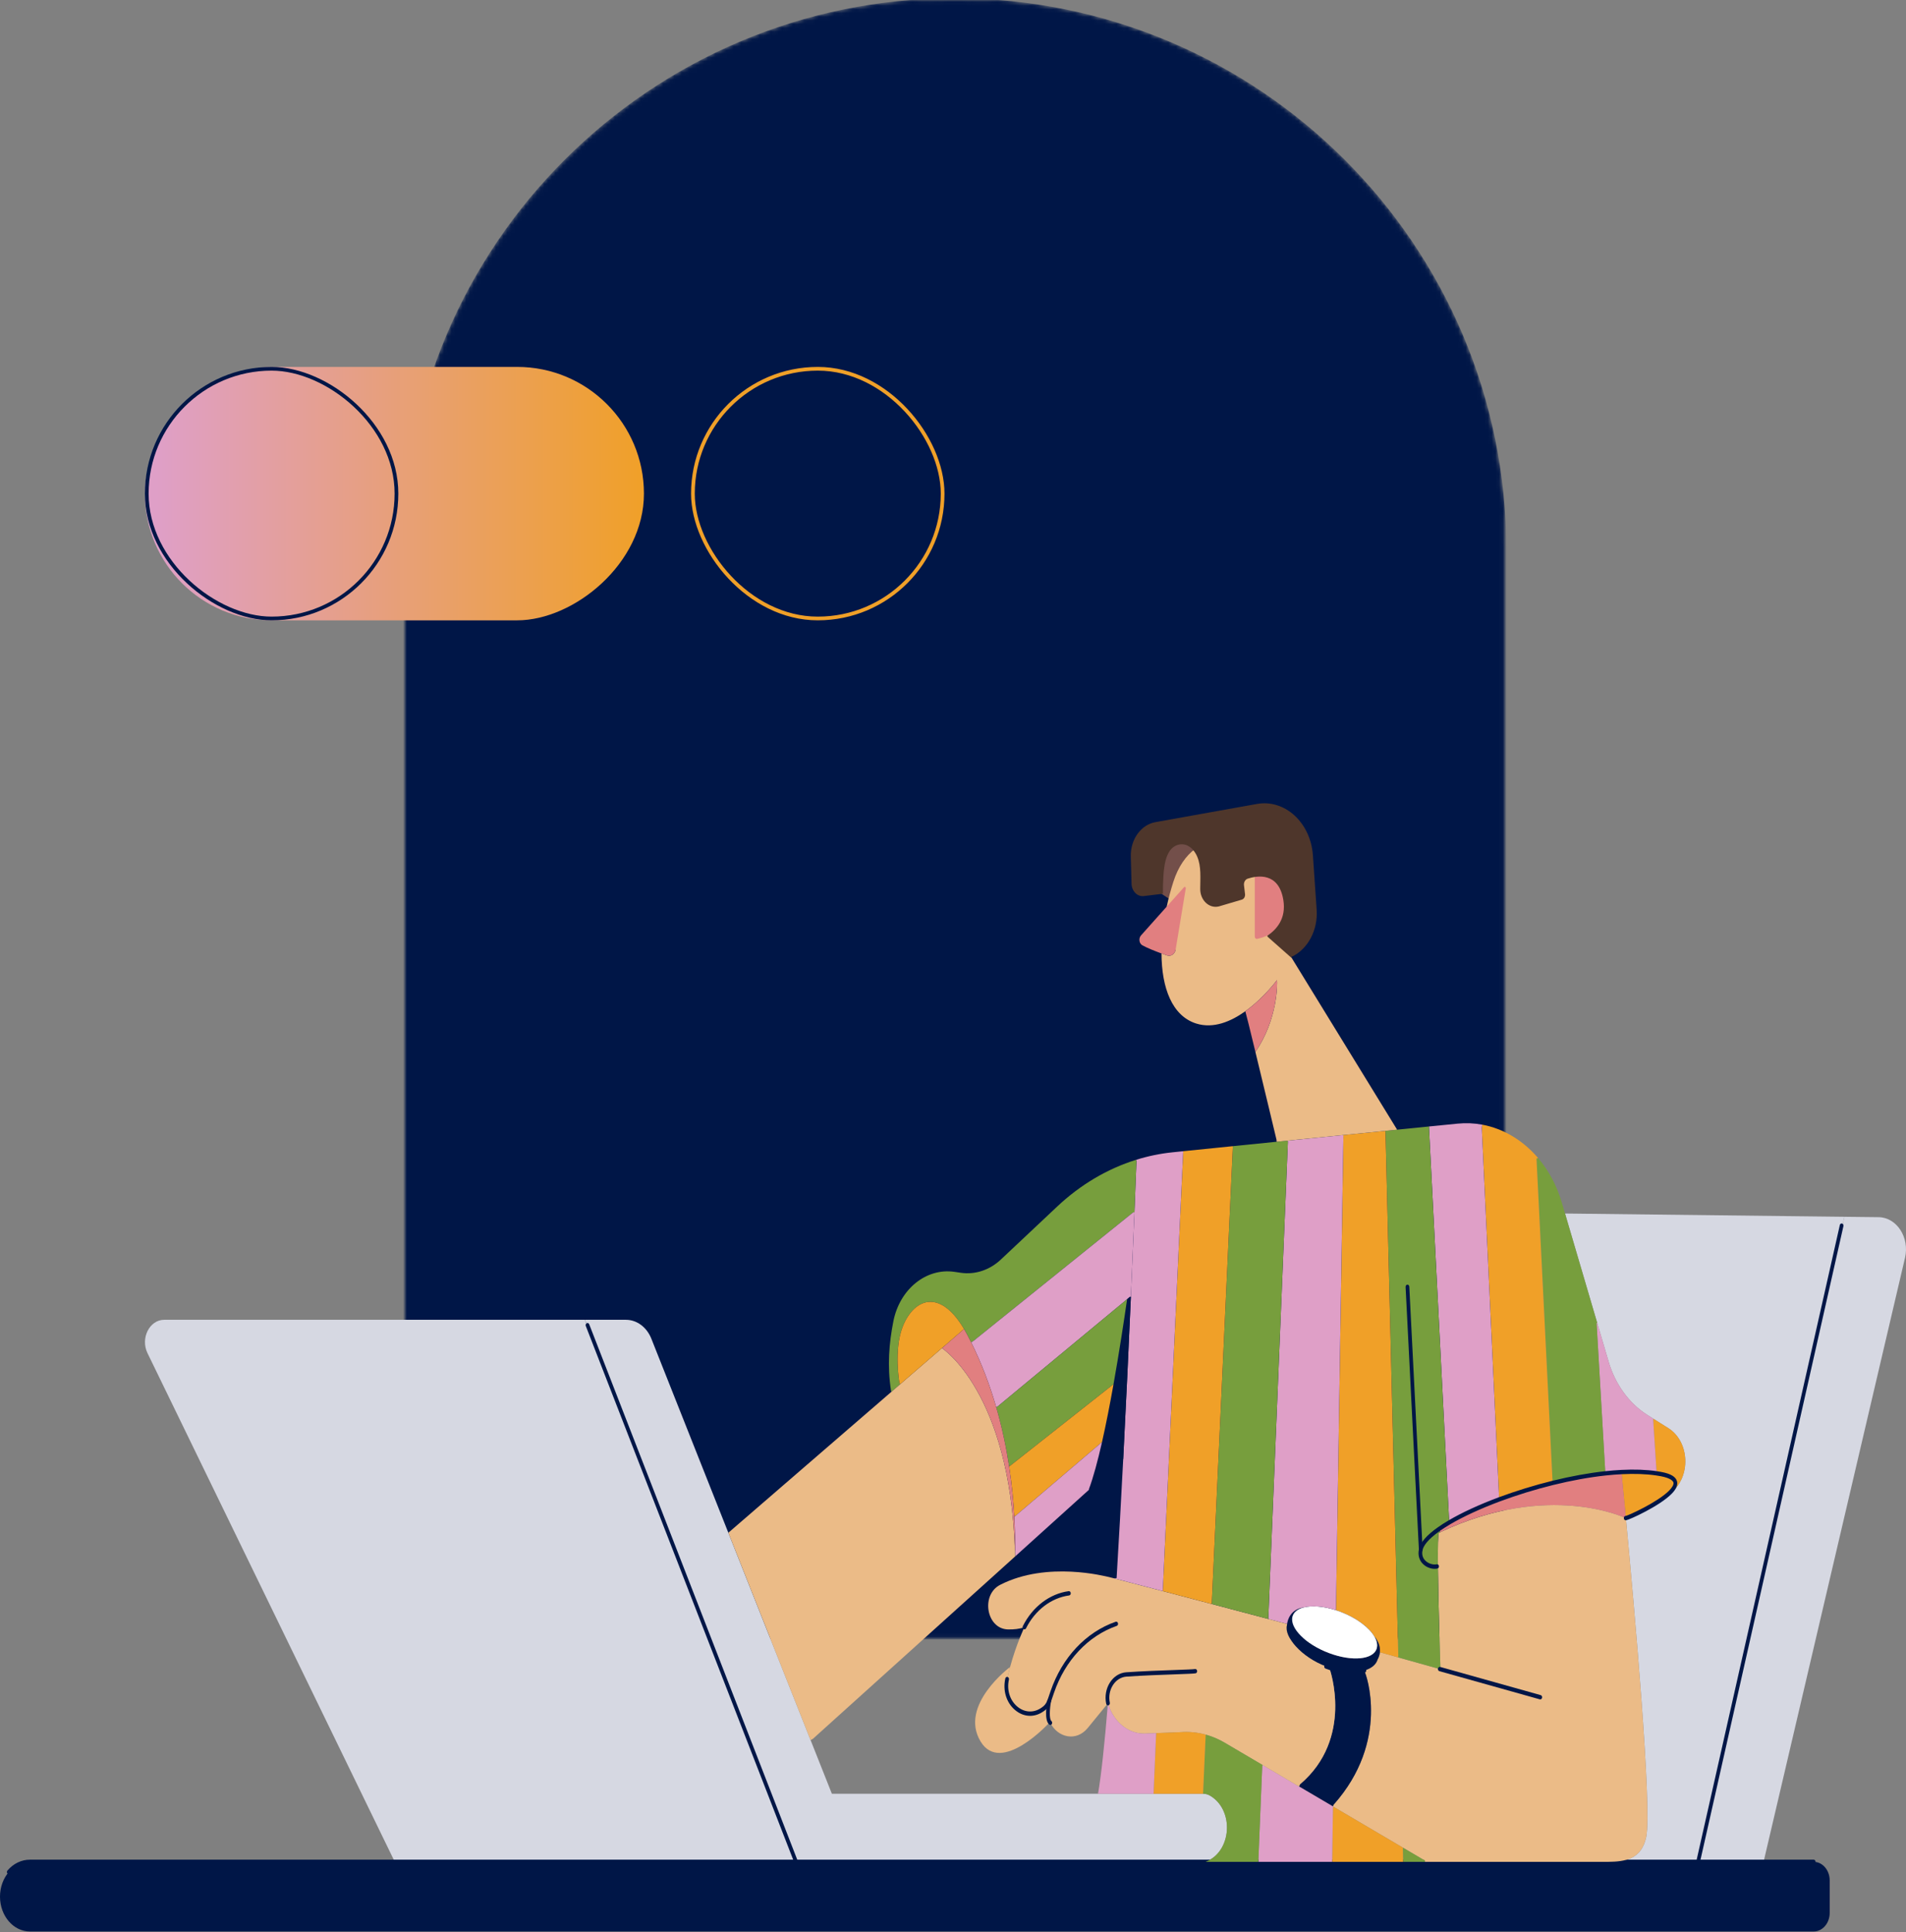
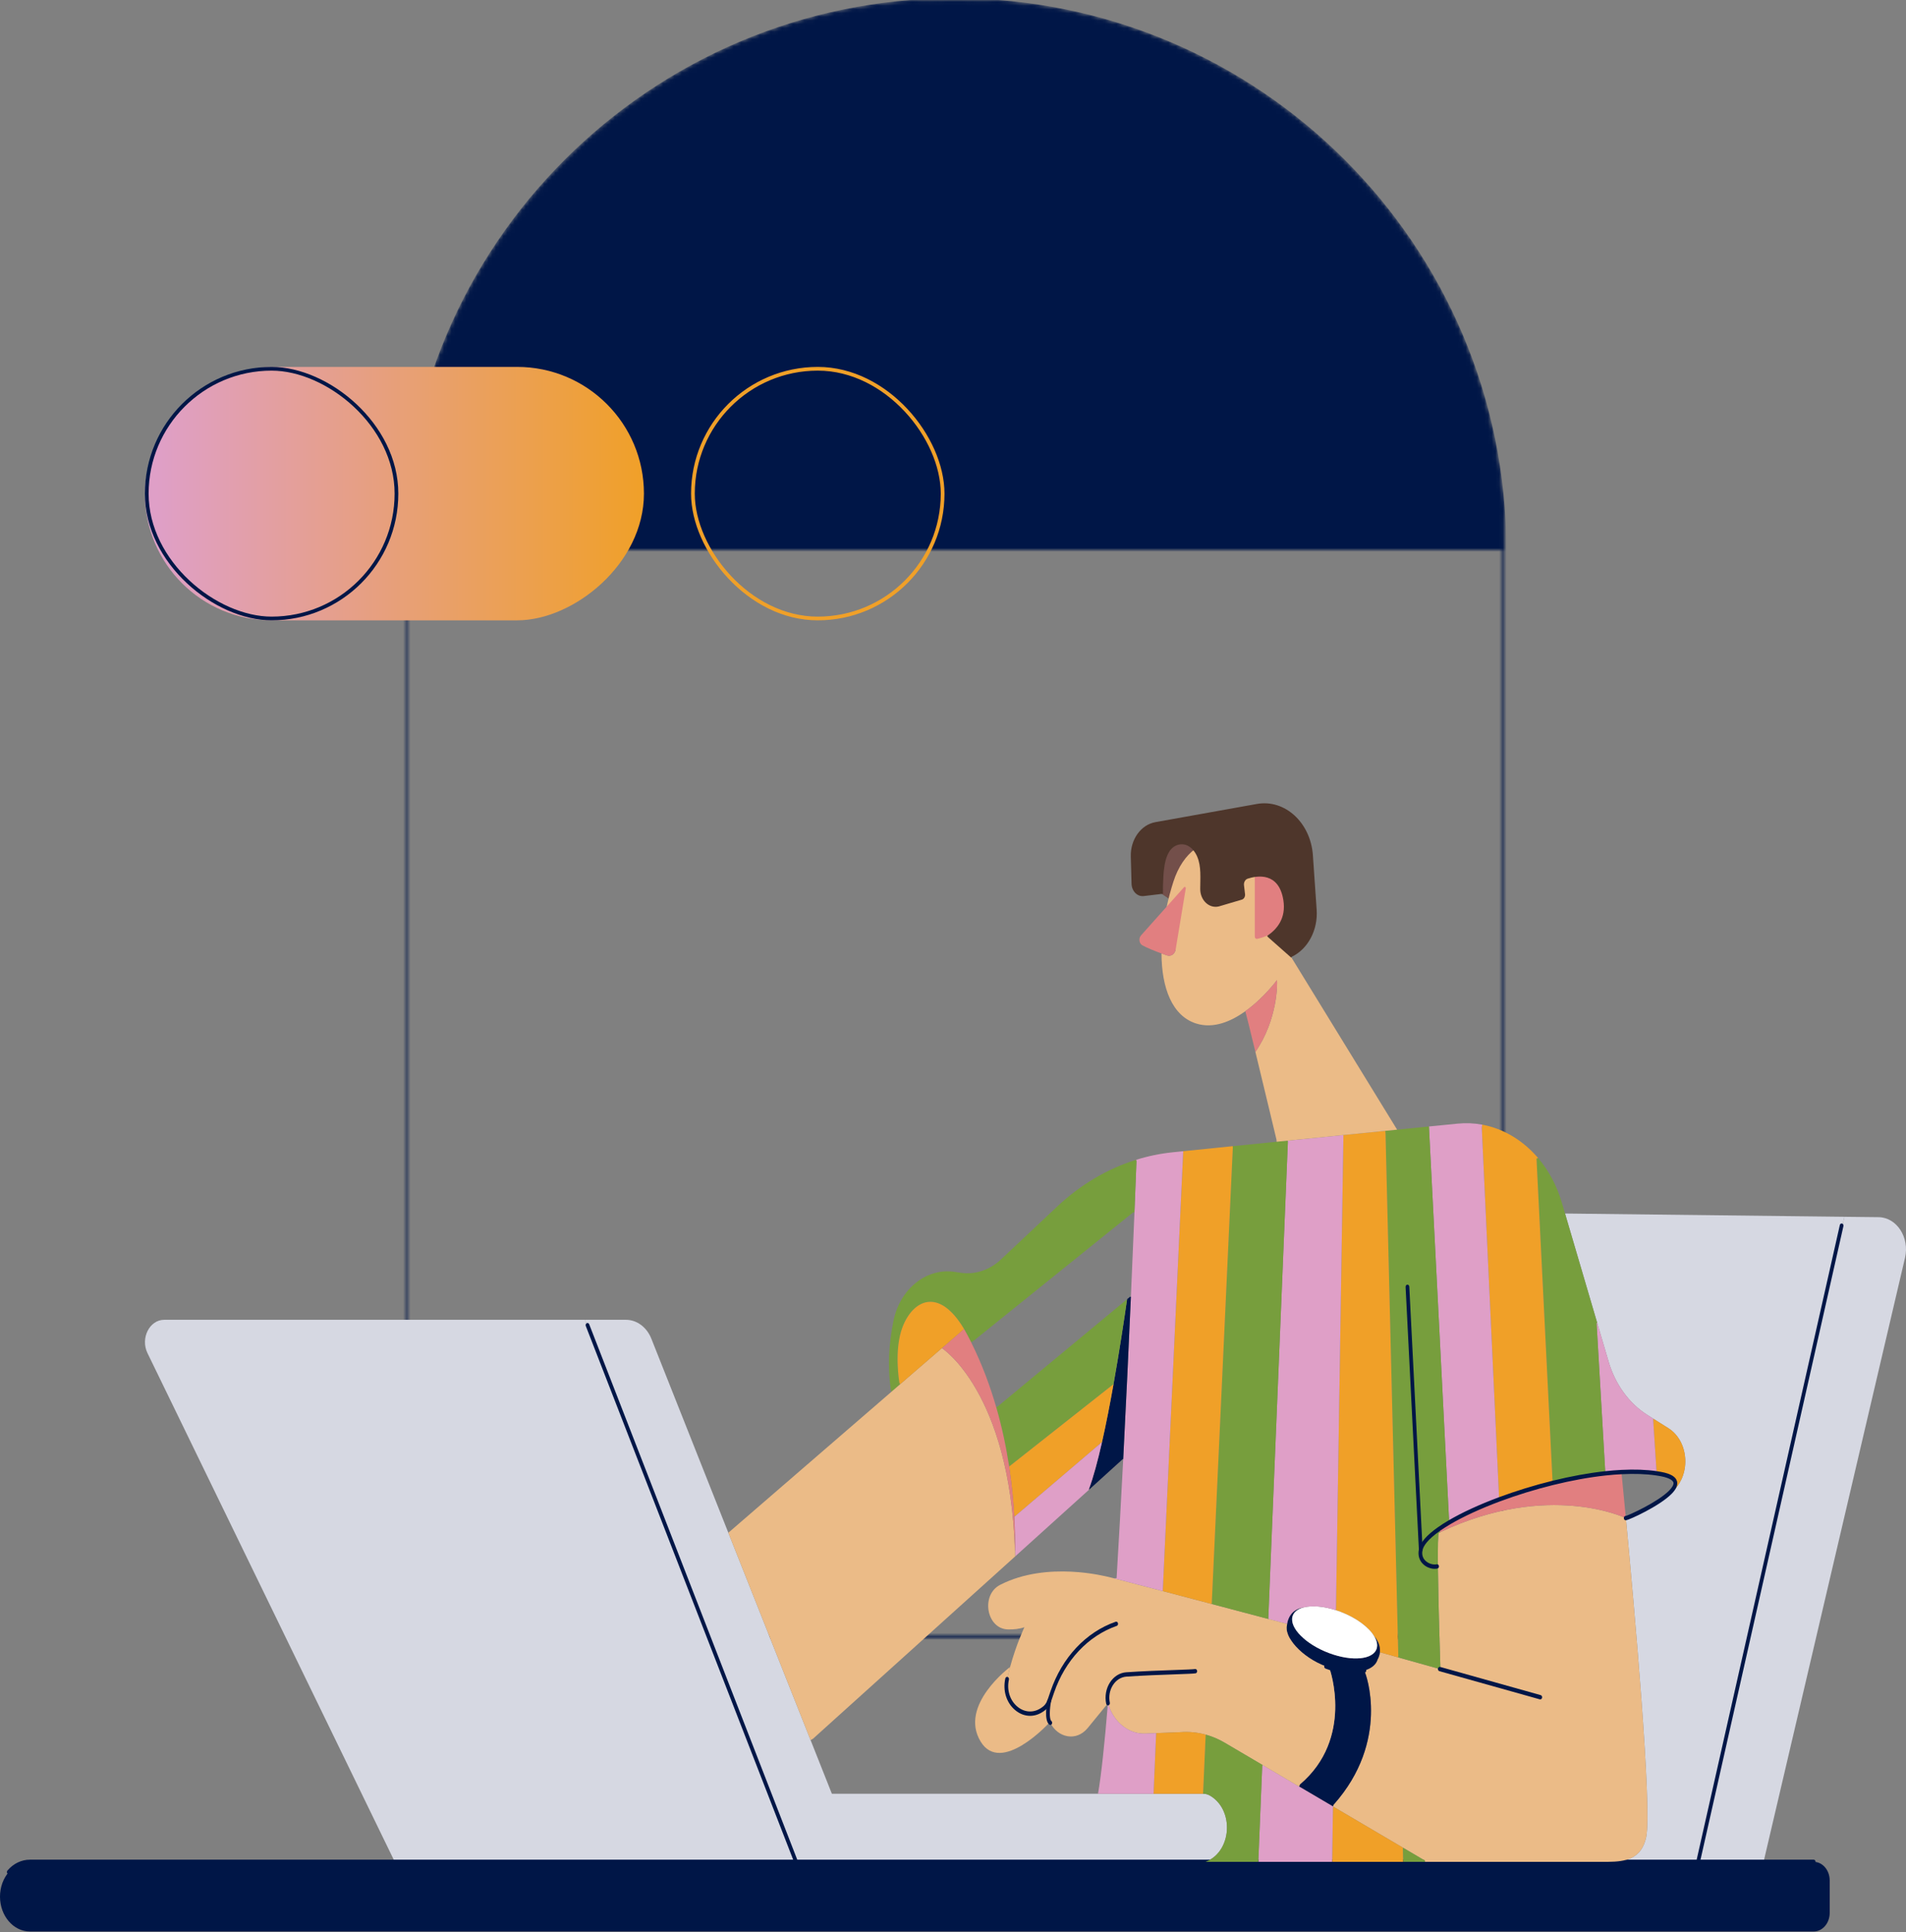
<svg xmlns="http://www.w3.org/2000/svg" width="513" height="520" viewBox="0 0 513 520" fill="none">
  <rect x="0" y="0" width="513" height="520" fill="#808080" stroke="none" />
  <mask id="mask0_1_6244" style="mask-type:alpha" maskUnits="userSpaceOnUse" x="109" y="0" width="296" height="441">
-     <path d="M109 147.987C109 66.273 175.242 0.03 256.956 0.03C338.67 0.03 404.913 66.273 404.913 147.987V440.751H109V147.987Z" fill="#0A4EE4" />
+     <path d="M109 147.987C109 66.273 175.242 0.03 256.956 0.03C338.67 0.03 404.913 66.273 404.913 147.987H109V147.987Z" fill="#0A4EE4" />
    <path d="M109 147.987C109 66.273 175.242 0.03 256.956 0.03C338.67 0.03 404.913 66.273 404.913 147.987V440.751H109V147.987Z" stroke="#001647" />
  </mask>
  <g mask="url(#mask0_1_6244)">
    <path d="M109 147.987C109 66.273 175.242 0.03 256.956 0.03C338.67 0.03 404.913 66.273 404.913 147.987V440.751H109V147.987Z" fill="#001647" />
    <path d="M109 147.987C109 66.273 175.242 0.03 256.956 0.03C338.67 0.03 404.913 66.273 404.913 147.987V440.751H109V147.987Z" stroke="#001647" />
  </g>
  <path d="M295.534 482.762H323.805C324.473 482.762 325.13 482.948 325.725 483.301C328.772 485.118 330.24 488.498 330.24 491.867C330.24 495.756 328.288 499.625 324.54 501.065V501.096H214.16V500.844L157.557 355.538V355.208H168.467C171.411 355.208 174.084 357.199 175.316 360.303L196.011 412.469L218.165 468.317L223.896 482.762H295.534Z" fill="#D6D8E2" />
  <path d="M214.16 500.844V501.096H106.241V501.061L39.696 364.181C37.746 360.171 40.239 355.208 44.198 355.208H157.557V355.538L214.16 500.844Z" fill="#D6D8E2" />
  <path d="M214.16 501.426C213.97 501.426 213.786 501.298 213.703 501.084L157.67 356.884C157.557 356.593 157.67 356.248 157.921 356.116C158.171 355.984 158.468 356.116 158.581 356.407L214.614 500.607C214.727 500.898 214.614 501.243 214.363 501.375C214.297 501.41 214.227 501.426 214.156 501.426H214.16Z" fill="#001647" />
  <path d="M505.626 327.59C510.502 327.648 514.016 333.051 512.735 338.523L474.701 500.952V501.096H457.126V500.735L496.421 327.485L505.626 327.59Z" fill="#D6D8E2" />
  <path d="M496.422 327.482L457.127 500.735V501.096H432.81C437.419 501.049 441.851 500.405 443.086 494.343C444.685 486.488 439.922 433.116 437.606 408.588C438.303 408.487 446.313 404.904 449.567 401.629L449.681 401.78C455.194 397.542 454.82 387.995 449 384.35C447.658 383.512 446.32 382.674 445.042 381.863C444.441 381.482 443.854 381.11 443.286 380.749C438.43 377.652 434.746 372.556 432.953 366.463L429.883 356.027L421.249 326.674L421.413 326.608L496.422 327.482Z" fill="#D6D8E2" />
  <path d="M457.126 501.317C457.082 501.317 457.042 501.309 456.999 501.298C456.732 501.216 456.572 500.898 456.642 500.588L495.189 329.709C495.259 329.399 495.533 329.212 495.8 329.294C496.067 329.375 496.227 329.694 496.157 330.004L457.61 500.883C457.549 501.143 457.346 501.317 457.126 501.317Z" fill="#001647" />
  <path d="M358.542 501.096H431.088C431.662 501.1 432.236 501.104 432.81 501.096H488.161C490.537 501.096 492.463 503.335 492.463 506.099V514.835C492.463 517.598 490.537 519.838 488.161 519.838H8.057C3.608 519.838 0 515.642 0 510.465C0 507.876 0.901 505.536 2.36 503.84C3.818 502.144 5.831 501.096 8.057 501.096H358.542Z" fill="#001647" />
  <path d="M2.36 504.422C2.233 504.422 2.103 504.364 2.006 504.251C1.809 504.022 1.809 503.654 2.006 503.429C3.621 501.55 5.771 500.514 8.057 500.514H488.161C488.439 500.514 488.662 500.774 488.662 501.096C488.662 501.418 488.439 501.678 488.161 501.678H8.057C6.038 501.678 4.142 502.59 2.714 504.251C2.617 504.364 2.487 504.422 2.36 504.422Z" fill="#001647" />
  <path d="M448.998 384.351C454.819 387.995 455.192 397.542 449.679 401.78L449.565 401.629C451.608 399.572 451.778 397.631 447.102 396.743C446.675 396.661 446.238 396.587 445.791 396.525L445.851 395.974L444.946 382.068L445.04 381.863C446.318 382.674 447.656 383.512 448.998 384.351Z" fill="#F0A028" />
-   <path d="M447.103 396.743C451.779 397.631 451.609 399.572 449.566 401.629C446.312 404.904 438.302 408.487 437.605 408.588C436.901 401.101 436.423 396.304 436.423 396.304V396.192C439.794 396.017 442.965 396.11 445.792 396.525C446.239 396.587 446.676 396.661 447.103 396.743Z" fill="#F0A028" />
  <path d="M444.948 382.068L445.853 395.974L445.793 396.525C442.966 396.11 439.795 396.017 436.421 396.192C435.006 396.261 433.558 396.378 432.082 396.537L429.72 356.093L429.883 356.027L432.954 366.463C434.746 372.556 438.43 377.652 443.286 380.749C443.854 381.11 444.441 381.482 445.042 381.863L444.948 382.068Z" fill="#DF9FC7" />
  <path d="M377.618 497.289L358.875 486.255L358.738 486.173L358.935 485.723C374.294 468.518 367.603 450.328 367.322 449.998L367.232 449.583C369.155 449.036 370.403 447.957 370.78 446.618C370.78 446.618 371.267 445.869 371.391 444.708L371.845 444.809L376.307 446.063L387.521 449.206L387.674 448.465C387.674 448.465 387.117 432.231 387.017 421.581C386.966 416.474 387.023 412.651 387.297 412.519C387.397 412.472 387.497 412.422 387.597 412.379C416.843 398.563 437.555 408.576 437.555 408.576C437.552 408.587 437.569 408.591 437.606 408.587C439.922 433.116 444.684 486.488 443.086 494.343C441.851 500.405 437.419 501.049 432.81 501.096H383.529V500.77L377.618 497.289Z" fill="#EBBB87" />
  <path d="M432.082 396.537C433.557 396.378 435.005 396.262 436.42 396.192V396.304C436.42 396.304 436.901 401.101 437.605 408.588C437.568 408.592 437.552 408.588 437.555 408.576C437.555 408.576 416.843 398.563 387.597 412.379L387.3 411.526C388.151 410.924 389.095 410.323 390.123 409.717C393.741 407.59 398.383 405.46 403.55 403.535C408.062 401.854 412.968 400.329 417.931 399.106C422.697 397.93 427.513 397.034 432.082 396.537Z" fill="#E17F80" />
  <path d="M429.719 356.093L432.082 396.537C427.513 397.034 422.697 397.93 417.931 399.106L417.875 398.796L413.546 311.806L413.983 311.682C416.793 314.989 419.006 319.048 420.368 323.674L421.249 326.674L429.883 356.027L429.719 356.093Z" fill="#779E3D" />
  <path d="M417.875 398.796L417.931 399.106C412.969 400.329 408.063 401.854 403.55 403.534L403.49 403.321L398.821 303.543L398.925 302.689C404.678 303.753 409.948 306.939 413.983 311.682L413.546 311.806L417.875 398.796Z" fill="#F0A028" />
  <path d="M403.489 403.321L403.549 403.534C398.383 405.459 393.74 407.59 390.122 409.717L390.036 409.519L384.606 303.248V303.182C387.302 302.915 389.892 302.658 392.332 302.414C394.571 302.193 396.781 302.294 398.923 302.689L398.82 303.543L403.489 403.321Z" fill="#DF9FC7" />
  <path d="M382.397 417.052C381.663 420.529 385.037 422.02 386.796 421.581H387.016C387.116 432.231 387.674 448.465 387.674 448.465L387.52 449.206L376.307 446.063L376.357 445.826L372.916 305.22L372.852 304.354C373.91 304.25 374.958 304.145 375.996 304.044C378.96 303.745 381.84 303.458 384.603 303.182V303.248L390.037 409.519L390.124 409.717C389.096 410.322 388.151 410.924 387.3 411.525C384.52 413.478 382.751 415.379 382.397 417.052Z" fill="#779E3D" />
  <path d="M387.299 411.525L387.596 412.379C387.496 412.422 387.396 412.472 387.296 412.519C387.022 412.651 386.965 416.474 387.015 421.581H386.795C385.036 422.02 381.662 420.529 382.396 417.052C382.75 415.379 384.519 413.478 387.299 411.525Z" fill="#779E3D" />
  <path d="M377.617 497.289L377.711 501.096H358.54L358.767 486.496L358.874 486.255L377.617 497.289Z" fill="#F0A028" />
  <path d="M372.916 305.22L376.357 445.826L376.307 446.063L371.845 444.809L371.391 444.709C371.508 443.583 371.281 442.066 369.929 440.474C368.501 438.014 365.08 435.417 360.764 433.787C360.347 433.628 359.933 433.485 359.523 433.356L359.576 433.135L361.579 305.981L361.542 305.488C365.367 305.104 369.161 304.723 372.853 304.354L372.916 305.22Z" fill="#F0A028" />
  <path d="M369.928 440.474C371.28 442.065 371.507 443.583 371.39 444.708C371.267 445.869 370.78 446.618 370.78 446.618C370.402 447.957 369.154 449.036 367.232 449.583C364.959 450.235 361.742 450.142 357.917 448.877C357.587 448.768 357.25 448.648 356.909 448.52C350.167 445.989 345.532 440.466 346.386 437.4C346.386 437.4 346.39 437.269 346.423 437.051C346.57 436.03 347.307 433.096 350.915 432.615C349.316 433.023 348.212 433.842 347.875 435.052C347.017 438.118 351.399 442.52 357.663 444.887C363.924 447.251 369.695 446.684 370.549 443.622C370.816 442.667 370.576 441.584 369.928 440.474Z" fill="#001647" />
  <path d="M369.929 440.474C370.577 441.584 370.817 442.667 370.55 443.622C369.696 446.684 363.925 447.25 357.664 444.887C351.4 442.519 347.018 438.118 347.876 435.052C348.213 433.841 349.317 433.023 350.916 432.615C353.095 432.064 356.196 432.289 359.523 433.356C359.934 433.484 360.348 433.628 360.765 433.787C365.08 435.417 368.501 438.014 369.929 440.474Z" fill="white" />
  <path d="M367.321 449.998C367.602 450.328 374.293 468.519 358.934 485.723L358.737 486.174L349.636 480.818L349.886 480.243C364.491 467.859 357.896 449.23 357.896 449.23L357.916 448.877C361.741 450.142 364.958 450.235 367.231 449.583L367.321 449.998Z" fill="#001647" />
  <path d="M361.541 305.488L361.578 305.981L359.575 433.135L359.522 433.356C356.195 432.289 353.094 432.064 350.915 432.615C347.307 433.096 346.569 436.03 346.423 437.051L346.212 437.012C346.212 437.012 344.35 436.519 341.356 435.724L346.629 307.389L346.599 306.986C351.535 306.489 356.565 305.984 361.541 305.488Z" fill="#DF9FC7" />
  <path d="M358.875 486.255L358.768 486.496L358.541 501.096H338.676V500.929L339.734 475.217L339.815 475.031L349.637 480.818L358.738 486.174L358.875 486.255Z" fill="#DF9FC7" />
  <path d="M298.216 458.401L292.77 465.061C289.646 468.88 284.646 467.618 282.69 463.671C282.136 462.557 281.826 461.23 281.869 459.744C281.876 459.476 281.883 459.313 281.883 459.278C281.883 459.189 281.409 459.499 280.655 460.046C275.759 463.621 269.624 458.412 271.063 451.9C271.313 450.771 271.583 449.684 271.867 448.648C273.589 442.341 275.725 437.944 275.725 437.944C274.387 438.421 272.852 438.58 271.263 438.538C265.489 438.382 263.911 429.239 269.197 426.537C281.96 420.009 297.799 424.356 298.089 424.356C298.129 424.356 298.737 424.508 299.788 424.775C302.265 425.412 307.197 426.704 312.958 428.222C317.116 429.316 321.705 430.527 326.111 431.691C332.008 433.252 337.581 434.726 341.356 435.724C344.35 436.519 346.212 437.012 346.212 437.012L346.422 437.051C346.389 437.269 346.386 437.4 346.386 437.4C345.531 440.466 350.167 445.989 356.909 448.52C357.249 448.648 357.586 448.768 357.916 448.877L357.896 449.23C357.896 449.23 364.491 467.859 349.887 480.243L349.636 480.818L339.814 475.031L329.608 469.023C327.993 468.072 326.297 467.35 324.552 466.865C322.309 466.244 319.99 466.015 317.67 466.198L311.172 466.454L308.265 466.57C308.148 466.574 308.032 466.578 307.918 466.578C303.656 466.578 299.838 463.493 298.353 458.855C298.303 458.703 298.26 458.552 298.216 458.401Z" fill="#EBBB87" />
  <path d="M346.6 306.986L346.63 307.389L341.356 435.724C337.582 434.726 332.008 433.252 326.111 431.691L326.144 431.528L331.815 308.864L331.785 308.48C335.586 308.096 339.558 307.696 343.613 307.288C344.604 307.188 345.598 307.087 346.6 306.986Z" fill="#779E3D" />
  <path d="M339.816 475.031L339.735 475.217L338.677 500.929V501.096H324.54V501.065C328.288 499.625 330.24 495.756 330.24 491.867C330.24 488.498 328.772 485.118 325.725 483.302C325.131 482.949 324.473 482.762 323.806 482.762L324.493 467.215L324.553 466.865C326.299 467.351 327.994 468.072 329.61 469.023L339.816 475.031Z" fill="#779E3D" />
  <path d="M331.785 308.48L331.815 308.864L326.144 431.528L326.111 431.691C321.706 430.527 317.117 429.316 312.958 428.222L318.455 310.048L318.438 309.838C322.503 309.423 327.009 308.961 331.785 308.48Z" fill="#F0A028" />
  <path d="M324.552 466.865L324.492 467.215L323.805 482.762H310.482L311.176 466.559V466.454L317.67 466.198C319.99 466.015 322.309 466.244 324.552 466.865Z" fill="#F0A028" />
  <path d="M318.44 309.838L318.456 310.048L312.959 428.222C307.199 426.704 302.266 425.412 299.79 424.775L300.534 424.733C301.162 414.335 301.759 403.437 302.313 392.695C303.111 377.163 303.815 361.949 304.379 349.021C304.769 340.161 305.093 332.376 305.34 326.302C305.687 317.748 305.881 312.582 305.881 312.582L305.781 312.151C308.985 311.15 312.272 310.471 315.606 310.129C316.524 310.036 317.468 309.939 318.44 309.838Z" fill="#DF9FC7" />
  <path d="M311.173 466.454V466.559L310.482 482.762H295.534C296.415 477.713 297.299 469.31 298.16 458.866L298.354 458.855C299.839 463.493 303.657 466.578 307.919 466.578C308.033 466.578 308.149 466.578 308.266 466.57L311.173 466.454Z" fill="#DF9FC7" />
  <path d="M305.779 312.151L305.879 312.582C305.879 312.582 305.686 317.748 305.338 326.302L305.001 326.282L262.105 360.816L261.401 361.297C261.077 360.641 260.74 359.989 260.396 359.337C260.089 358.759 259.782 358.208 259.475 357.692C252.704 346.305 245.735 349.867 242.932 357.144C240.535 363.362 242.081 372.195 242.081 372.195L242.297 372.533L239.965 374.551L239.824 374.33C238.766 367.573 239.307 361.425 240.449 355.623C242.157 346.953 249.266 341.213 256.859 342.299C257.439 342.385 258.017 342.466 258.578 342.552C262.452 343.122 266.36 341.834 269.398 338.977L284.536 324.734C290.811 318.831 298.053 314.558 305.779 312.151Z" fill="#779E3D" />
-   <path d="M303.36 349.669L268.533 378.529L268.119 378.692C266.464 372.967 264.281 367.076 261.401 361.297L262.105 360.816L305.002 326.282L305.339 326.302C305.092 332.375 304.768 340.161 304.377 349.021L304.157 349.01L303.36 349.669Z" fill="#DF9FC7" />
  <path d="M304.377 349.021C303.813 361.949 303.109 377.163 302.312 392.695L302.205 392.687C301.871 393.013 298.433 396.129 293.124 400.926L293.064 400.833C294.258 397.655 295.45 393.215 296.591 388.185C297.689 383.349 298.734 377.97 299.685 372.645C301.234 363.975 302.529 355.448 303.36 349.67L304.157 349.01L304.377 349.021Z" fill="#001647" />
  <path d="M268.533 378.529L303.359 349.669C302.528 355.448 301.234 363.975 299.685 372.645L299.588 372.622L271.61 394.705C270.846 389.702 269.735 384.277 268.119 378.692L268.533 378.529Z" fill="#779E3D" />
  <path d="M299.589 372.622L299.686 372.645C298.735 377.97 297.69 383.349 296.592 388.185L296.542 388.169L273.01 408.231C272.793 404.33 272.379 399.731 271.611 394.705L299.589 372.622Z" fill="#F0A028" />
  <path d="M296.542 388.169L296.592 388.185C295.451 393.215 294.259 397.655 293.065 400.833L293.125 400.926C287.928 405.626 280.94 411.937 273.317 418.814L273.213 418.659C273.22 418.263 273.227 417.824 273.227 417.343C273.243 415.112 273.22 411.995 273.01 408.231L296.542 388.169Z" fill="#DF9FC7" />
  <path d="M383.528 500.77V501.096H377.711L377.617 497.289L383.528 500.77Z" fill="#779E3D" />
  <path d="M282.692 463.671L282.261 463.807C282.261 463.807 269.455 477.771 263.945 468.736C257.978 458.948 271.868 448.648 271.868 448.648C271.585 449.684 271.314 450.771 271.064 451.9C269.625 458.413 275.76 463.621 280.656 460.046C281.41 459.499 281.884 459.189 281.884 459.278C281.884 459.313 281.877 459.476 281.871 459.744C281.827 461.23 282.138 462.558 282.692 463.671Z" fill="#EBBB87" />
  <path d="M273.213 418.659L273.316 418.814C249.216 440.563 218.809 467.971 218.809 467.971L218.165 468.317L196.011 412.469L196.234 412.348L239.965 374.551L242.298 372.533L253.538 362.815L253.582 362.881C253.582 362.881 271.767 374.605 273.183 417.343H273.226C273.226 417.824 273.219 418.263 273.213 418.659Z" fill="#EBBB87" />
  <path d="M271.611 394.705C272.378 399.731 272.792 404.33 273.009 408.231C273.219 411.995 273.243 415.112 273.226 417.343H273.182C271.767 374.605 253.582 362.881 253.582 362.881L253.538 362.815L259.369 357.777L259.476 357.692C259.783 358.208 260.09 358.759 260.397 359.337C260.741 359.989 261.078 360.641 261.401 361.297C264.282 367.076 266.464 372.967 268.12 378.692C269.735 384.277 270.846 389.702 271.611 394.705Z" fill="#E17F80" />
  <path d="M259.476 357.691L259.369 357.777L253.539 362.814L242.298 372.533L242.081 372.195C242.081 372.195 240.536 363.362 242.932 357.144C245.736 349.867 252.704 346.304 259.476 357.691Z" fill="#F0A028" />
  <path d="M311.026 239.483V229.198L312.028 225.123H324.543L315.365 242.393L311.026 239.483Z" fill="#734F4A" />
  <path d="M335.176 272.165C331.331 274.917 326.615 276.935 321.963 275.472C315.485 273.434 312.658 265.905 312.615 256.614C313.159 256.812 313.676 256.994 314.133 257.153C315.164 257.506 316.229 256.753 316.433 255.527L314.026 244C314.033 243.95 314.046 243.895 314.06 243.841C314.53 241.668 315.118 239.487 315.805 237.337C321.082 220.827 338.86 223.765 339.614 238.668L339.755 240.422C339.755 240.422 342.351 257.495 344.674 253.342L344.951 253.408L347.514 257.584L375.986 303.962L375.993 304.044C374.955 304.145 373.907 304.25 372.849 304.354C369.158 304.723 365.363 305.103 361.538 305.488C356.562 305.984 351.532 306.489 346.596 306.986C345.595 307.087 344.601 307.188 343.609 307.288L343.569 306.737C343.569 306.737 340.342 293.224 337.882 283.079L337.916 283.067C343.946 274.3 343.823 264.512 343.696 263.782C343.696 263.782 340.172 268.591 335.172 272.165H335.176Z" fill="#EBBB87" />
  <path d="M343.699 263.782C343.826 264.512 343.95 274.3 337.919 283.067L337.886 283.079C336.504 277.373 335.363 272.732 335.176 272.165C340.175 268.591 343.699 263.782 343.699 263.782Z" fill="#E17F80" />
  <path d="M346.142 240.954C345.051 235.505 339.857 235.498 338.222 235.637C337.942 235.661 337.725 235.932 337.725 236.258V252.07C337.725 252.458 338.022 252.753 338.352 252.687C339.827 252.388 343.529 251.328 345.361 248.049C346.312 246.349 346.763 244.051 346.142 240.954Z" fill="#E17F80" />
  <path d="M307.107 251.751C306.393 252.55 306.587 253.936 307.484 254.429C308.853 255.178 310.878 255.981 312.614 256.614C313.158 256.812 313.675 256.994 314.132 257.153C315.164 257.507 316.228 256.754 316.432 255.527L319.152 239.095C319.205 238.777 318.875 238.567 318.675 238.792L314.026 244L307.107 251.751Z" fill="#E17F80" />
  <path d="M298.217 458.983C297.99 458.983 297.787 458.804 297.73 458.536C297.319 456.553 297.683 454.477 298.728 452.843C299.772 451.205 301.374 450.196 303.123 450.076C307.518 449.773 312.535 449.594 316.196 449.466C318.999 449.365 321.215 449.288 321.629 449.206C321.9 449.156 322.16 449.369 322.207 449.684C322.253 450.002 322.066 450.301 321.796 450.355C321.336 450.444 319.57 450.51 316.229 450.631C312.571 450.763 307.565 450.937 303.187 451.24C301.731 451.341 300.403 452.179 299.535 453.538C298.668 454.896 298.367 456.623 298.708 458.269C298.771 458.583 298.608 458.897 298.337 458.971C298.297 458.983 298.257 458.987 298.22 458.987L298.217 458.983Z" fill="#001647" />
  <path d="M277.245 461.796C275.83 461.796 274.421 461.269 273.19 460.225C270.864 458.249 269.862 455.001 270.58 451.752C270.65 451.442 270.92 451.252 271.191 451.333C271.458 451.415 271.621 451.729 271.551 452.043C270.937 454.818 271.791 457.593 273.78 459.285C275.77 460.974 278.303 461.078 280.392 459.553C280.402 459.545 280.412 459.542 280.422 459.534C281.109 459.103 281.65 458.401 281.937 457.554L282.758 455.156C285.865 446.094 292.25 439.286 300.28 436.476C300.543 436.383 300.824 436.558 300.904 436.865C300.984 437.171 300.834 437.497 300.57 437.59C292.834 440.299 286.683 446.858 283.689 455.587L282.868 457.985C282.494 459.08 281.8 459.988 280.913 460.551C279.764 461.385 278.503 461.796 277.248 461.796H277.245Z" fill="#001647" />
-   <path d="M275.727 438.526C275.64 438.526 275.554 438.499 275.477 438.448C275.236 438.285 275.156 437.932 275.297 437.653C277.896 432.456 282.512 428.94 287.638 428.241C287.909 428.206 288.162 428.431 288.192 428.753C288.226 429.072 288.029 429.363 287.752 429.398C282.936 430.05 278.601 433.356 276.158 438.235C276.064 438.421 275.897 438.526 275.724 438.526H275.727Z" fill="#001647" />
  <path d="M364.144 450.561C362.205 450.561 360.033 450.184 357.78 449.435C357.446 449.327 357.102 449.203 356.755 449.071C356.492 448.974 356.348 448.644 356.435 448.337C356.518 448.03 356.802 447.864 357.066 447.964C357.399 448.089 357.73 448.209 358.054 448.314C361.498 449.455 364.715 449.703 367.111 449.016C367.382 448.939 367.652 449.129 367.719 449.443C367.786 449.754 367.622 450.072 367.352 450.15C366.391 450.425 365.309 450.561 364.144 450.561Z" fill="#001647" />
  <path d="M414.564 457.376C414.524 457.376 414.487 457.372 414.447 457.36L387.404 449.773C387.133 449.699 386.97 449.385 387.033 449.071C387.097 448.756 387.367 448.566 387.637 448.64L414.68 456.227C414.951 456.301 415.114 456.615 415.051 456.93C414.994 457.197 414.791 457.376 414.564 457.376Z" fill="#001647" />
  <path d="M386.145 422.237C385.03 422.237 383.648 421.74 382.724 420.638C382.14 419.939 381.526 418.729 381.91 416.916C382.287 415.135 384.012 413.155 387.039 411.029C387.87 410.442 388.831 409.825 389.896 409.201C393.507 407.078 398.173 404.928 403.396 402.983C408.008 401.268 412.998 399.731 417.827 398.539C422.803 397.313 427.582 396.444 432.035 395.958C433.533 395.795 435.002 395.679 436.4 395.609C439.911 395.427 443.092 395.539 445.855 395.947C446.285 396.005 446.723 396.079 447.187 396.168C449.703 396.645 451.071 397.476 451.372 398.706C451.619 399.719 451.135 400.821 449.897 402.067C446.593 405.393 438.549 409.038 437.668 409.162C437.391 409.193 437.244 409.057 437.164 408.941C437.061 408.789 437.027 408.58 437.077 408.393C437.151 408.125 437.371 407.962 437.608 407.994C438.519 407.749 446.129 404.314 449.239 401.186C450.117 400.301 450.531 399.533 450.407 399.021C450.324 398.687 449.833 397.848 447.023 397.313C446.573 397.228 446.152 397.158 445.731 397.099C443.021 396.7 439.894 396.591 436.44 396.77C435.058 396.839 433.607 396.952 432.125 397.115C427.709 397.596 422.97 398.454 418.031 399.673C413.235 400.852 408.279 402.382 403.7 404.085C398.527 406.014 393.911 408.137 390.347 410.233C389.305 410.846 388.368 411.448 387.557 412.018C384.079 414.459 383.094 416.179 382.881 417.188C382.66 418.228 382.851 419.113 383.441 419.823C384.292 420.844 385.791 421.232 386.689 421.011C386.956 420.945 387.226 421.143 387.283 421.457C387.34 421.771 387.169 422.082 386.899 422.148C386.672 422.206 386.415 422.233 386.145 422.233V422.237Z" fill="#001647" />
  <path d="M382.397 417.634C382.134 417.634 381.913 417.397 381.897 417.087L378.315 346.367C378.299 346.044 378.509 345.769 378.786 345.749C379.06 345.738 379.3 345.975 379.313 346.297L382.894 417.017C382.911 417.339 382.701 417.615 382.424 417.634C382.414 417.634 382.404 417.634 382.394 417.634H382.397Z" fill="#001647" />
  <path d="M282.691 464.253C282.591 464.253 282.491 464.218 282.404 464.148C280.972 462.972 281.743 458.525 281.91 457.644C281.97 457.329 282.237 457.131 282.508 457.201C282.778 457.271 282.948 457.582 282.888 457.896C282.538 459.716 282.327 462.658 282.982 463.194C283.209 463.38 283.262 463.741 283.102 464.005C283.005 464.164 282.848 464.253 282.691 464.253Z" fill="#001647" />
  <path d="M335.102 241.008C335.117 240.894 335.117 240.781 335.102 240.664L334.83 238.352C334.694 237.525 335.123 236.707 335.822 236.48C338.383 235.649 344.17 234.666 345.408 242.21C346.237 247.267 343.557 250.204 341.071 251.87L341.204 252.138L347.519 257.724L347.661 257.511C352.039 255.436 354.757 250.307 354.378 244.838L353.368 230.211C352.759 221.389 345.819 215.027 338.282 216.377L310.975 221.273C307.067 221.973 304.228 225.944 304.355 230.53C304.426 233.018 304.501 235.735 304.557 237.851C304.61 239.857 306.123 241.382 307.843 241.166C310.167 240.874 312.668 240.572 312.799 240.572H313.012C313.003 239.483 313.006 238.723 313.018 238.363C313.127 235.261 313.189 230.225 315.608 228.157C316.632 227.281 318.018 227.002 319.235 227.425C320.552 227.885 321.609 229.108 322.222 230.537C323.373 233.213 323.039 236.391 323.042 239.287C323.042 242.344 325.505 244.601 328.077 243.948L334.253 242.124C334.718 241.987 335.046 241.537 335.102 241.008Z" fill="#4E362B" />
  <rect x="39" y="166.958" width="68.207" height="134.315" rx="34.103" transform="rotate(-90 39 166.958)" fill="url(#paint0_linear_1_6244)" />
  <rect x="-0.5" y="-0.5" width="67.207" height="67.207" rx="33.603" transform="matrix(-4.37114e-08 -1 -1 4.37114e-08 106.207 165.958)" stroke="#001647" />
  <rect x="253.707" y="166.458" width="67.207" height="67.207" rx="33.603" transform="rotate(-180 253.707 166.458)" stroke="#F0A028" />
  <defs>
    <linearGradient id="paint0_linear_1_6244" x1="73.104" y1="170.299" x2="73.104" y2="301.273" gradientUnits="userSpaceOnUse">
      <stop stop-color="#DF9FC7" />
      <stop offset="1" stop-color="#F0A028" />
    </linearGradient>
  </defs>
</svg>